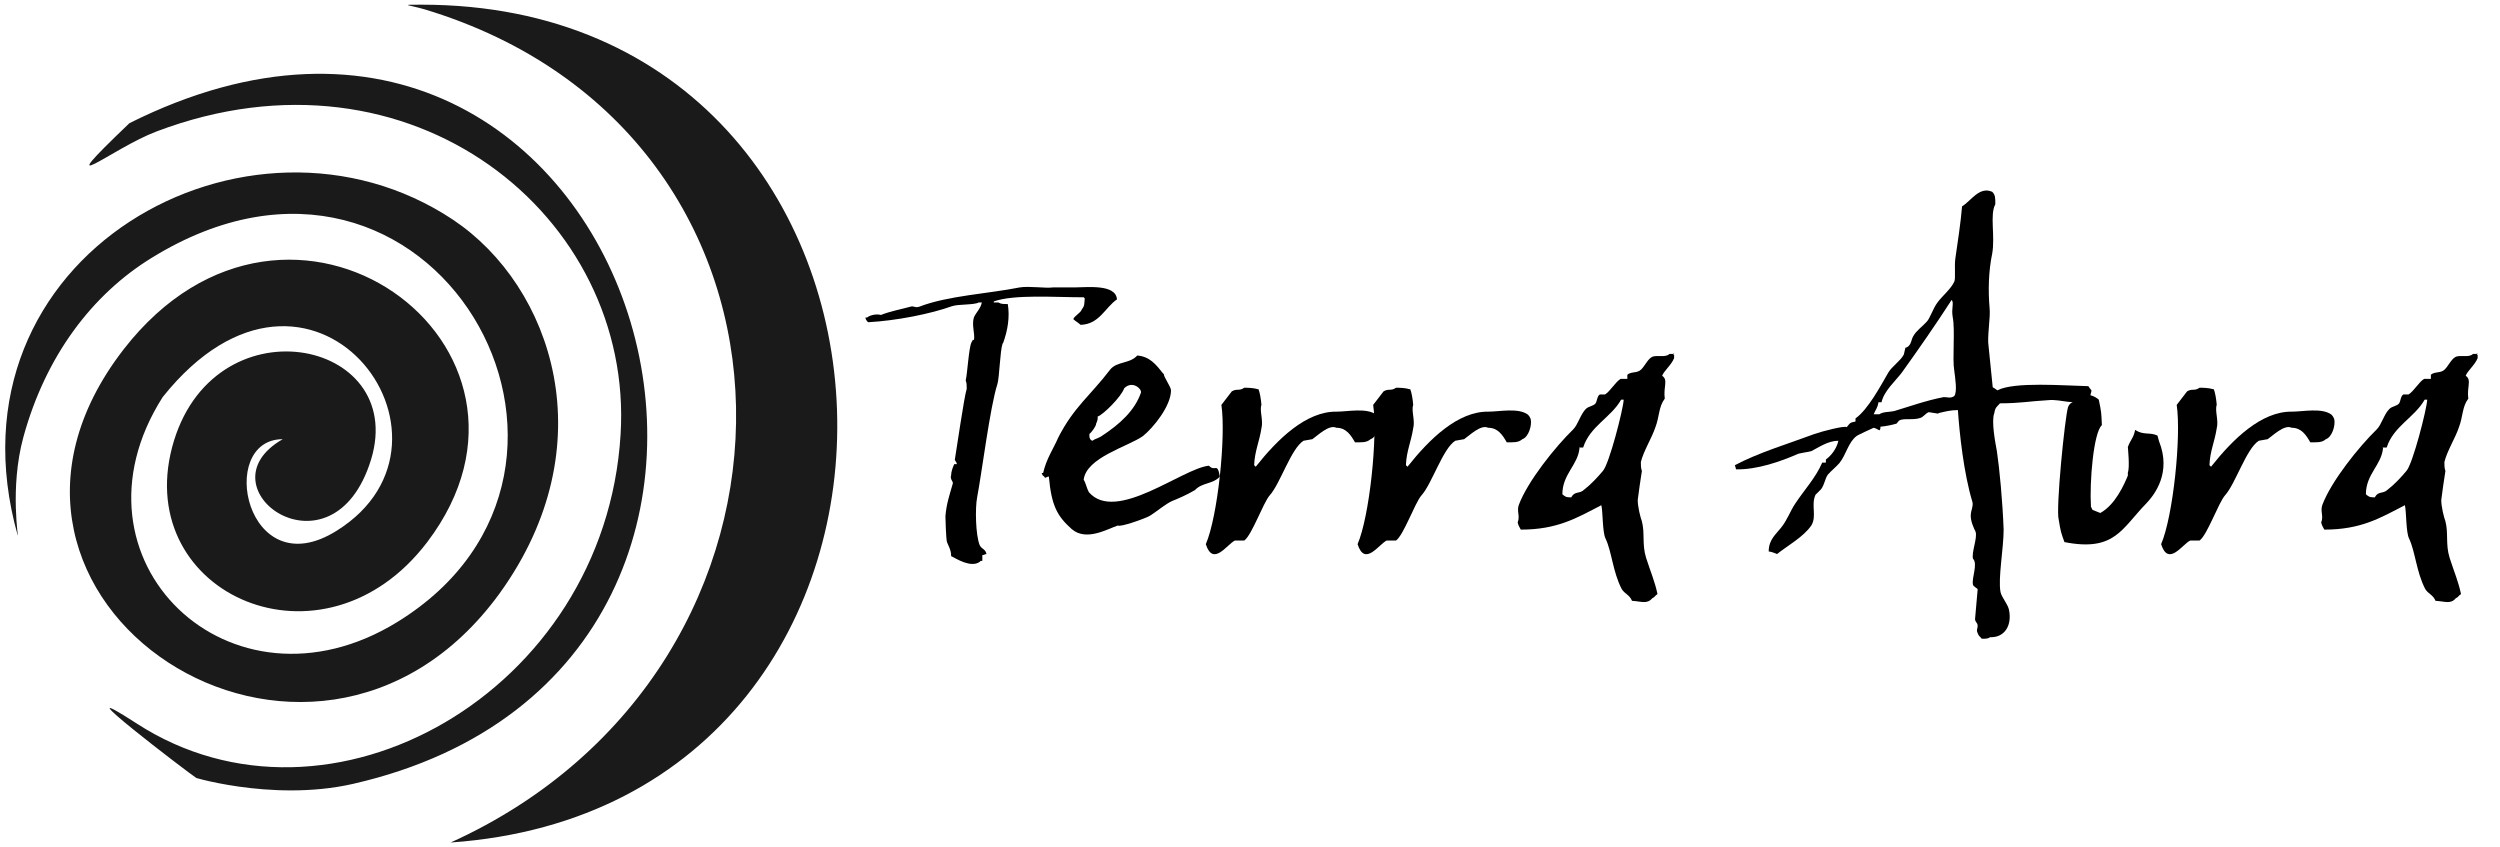
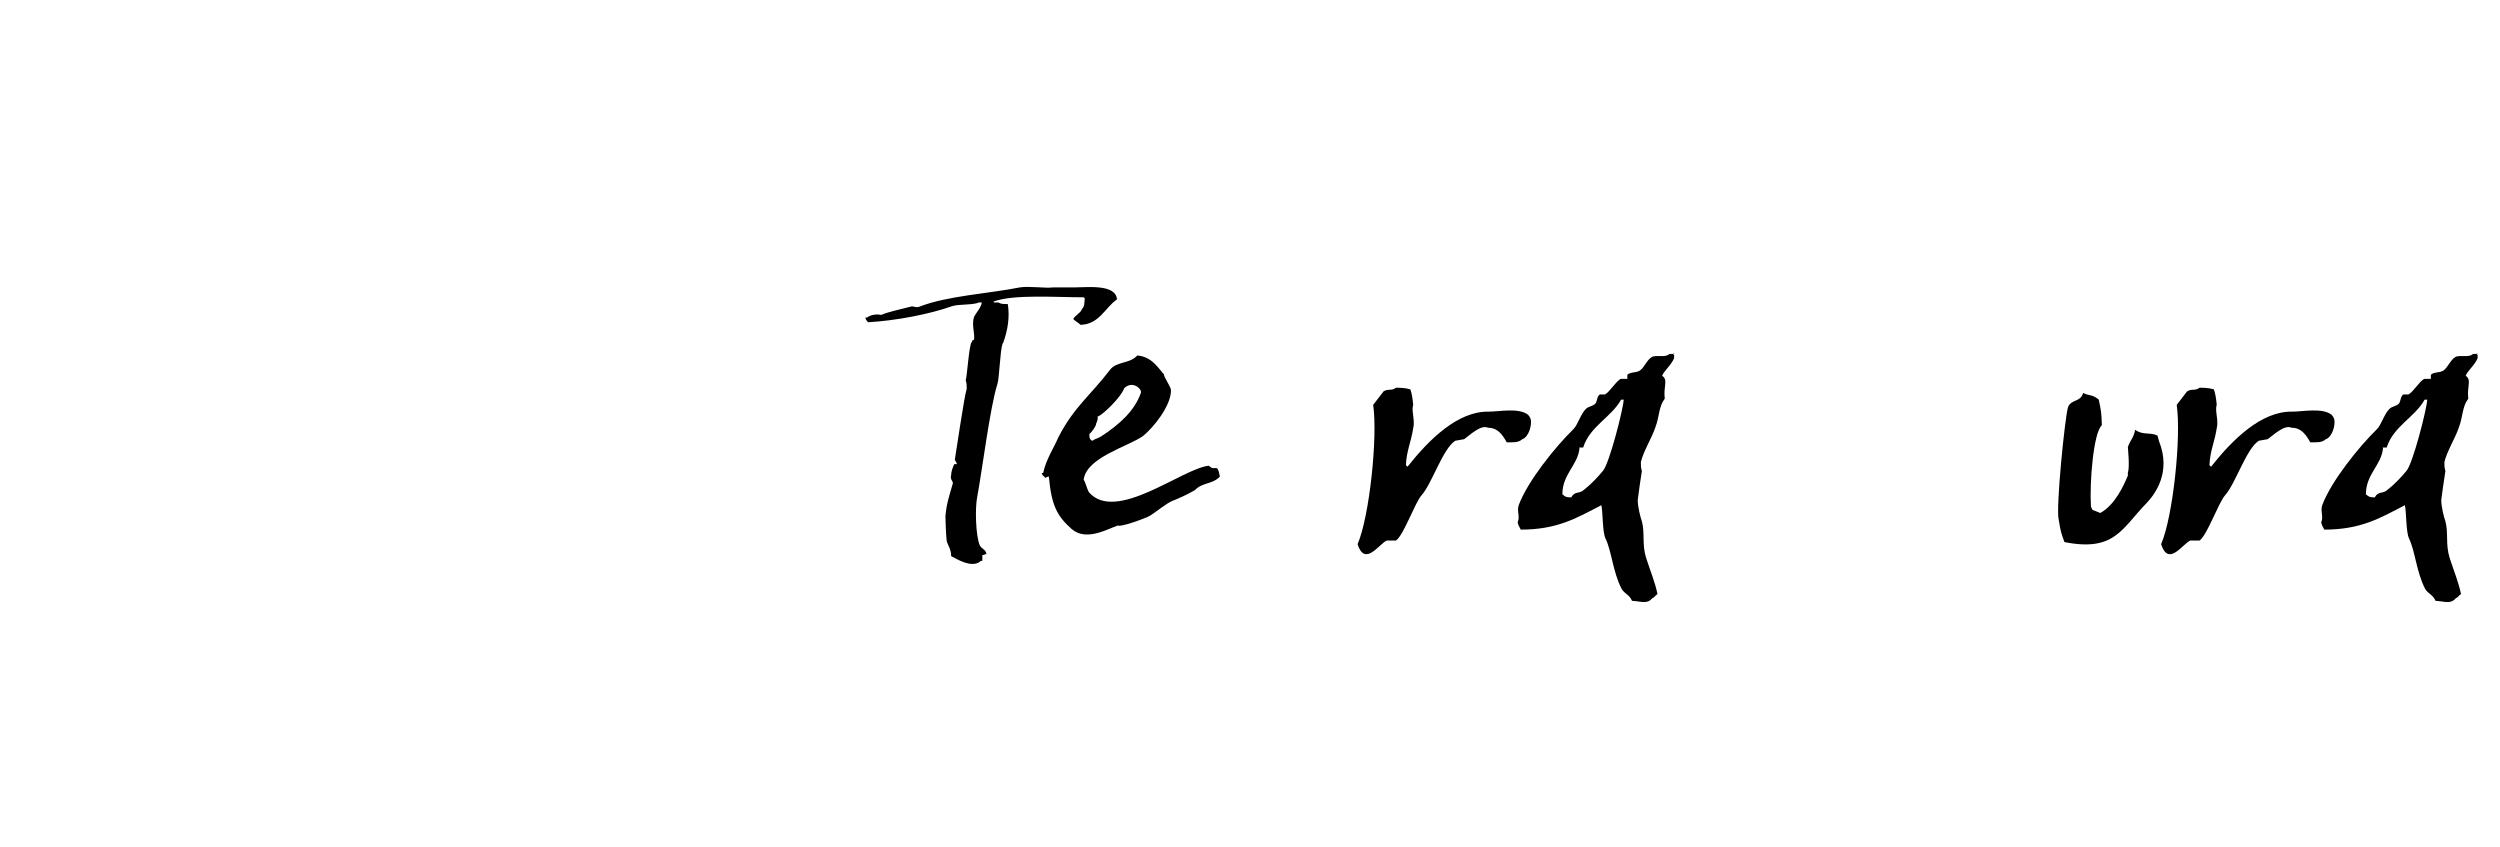
<svg xmlns="http://www.w3.org/2000/svg" id="Capa_2" version="1.1" viewBox="0 0 481 163">
  <defs>
    <style>
      .st0 {
        fill: #1a1a1a;
        fill-rule: evenodd;
      }
    </style>
  </defs>
-   <path class="st0" d="M86.7,162.1C160.9,128.5,160.6,25.6,81.7,1.8c-3.1-.9-5.1-.9-.6-.9,103,0,108.3,154,5.6,161.2ZM37.8,149.7c-1.3-.8-27.6-20.9-11.5-10.5,37,24,90.1-6,93.1-55.6C122,41.7,79.2,6.7,30.1,25.3c-8.5,3.2-21.3,13.8-5.2-1.6,97.1-48.6,144.3,103.9,43.1,127.1-16.1,3.7-32.8-1.9-30.2-1.1ZM3.4,103C-11.7,49.1,48,16.2,87.2,42.3c19.1,12.8,29.5,43.4,8.9,71.9-36.1,49.6-109.8,1.4-72.3-47,31.9-41.1,87-.6,58.4,37.1-20,26.3-56.5,10.1-49.1-18.2,7.5-28.5,45.4-21.1,38.3,2.3-7.4,24.1-33.3,5.4-17-3.9-12.8,0-7.1,28.6,10.4,17.6,28-17.5-4.9-61.5-33.5-25.7-19.9,31.3,13,63,45.1,43.3,48.2-29.6,6.8-103.4-47.2-70.1-11.4,7-20.4,18.8-24.7,34.5-2.7,9.9-.8,20.1-1.1,18.8Z" />
  <g>
    <path d="M192.9,66.1c-.5,1.4-.6,6.5-1,7.8-1.4,4.3-3,17.1-3.9,21.8-.4,2-.3,7.3.5,9.2.4.8,1.1.7,1.3,1.7-.3,0-.4.2-.8.2,0,.4,0,.7,0,1.1-.2,0-.4,0-.5.2-1.7,1.2-4.5-.6-5.5-1.1,0-1.2-.5-1.9-.8-2.7-.2-.6-.3-4.8-.3-5,.2-2.4.8-4.1,1.4-6.2.2-.5-.6-.8-.3-1.7,0-.6.3-1.5.6-2.1,0,0,.3,0,.5,0,0-.3-.3-.6-.4-.8.3-1.7,1.8-12.2,2.3-13.7,0-.6,0-1.1-.2-1.6.3-1.1.6-6.3,1.1-7.3s.3-.3.5-.5c.2-1.3-.5-2.9,0-4.4.5-1,1.3-1.7,1.5-2.8h-.6c-.9.5-3.9.3-5.1.7-4.2,1.5-10.7,2.8-16.2,3.1-.3-.4-.4-.4-.5-.9h.3c.8-.6,2-.7,2.7-.5,1.7-.7,3.9-1.1,5.7-1.6.6-.2.9.3,1.7,0,5.4-2.1,13.3-2.5,19.3-3.7,1.8-.3,4.9.2,6.4,0h4.1c2.4,0,8-.7,8.2,2.3-2.3,1.6-3.4,4.8-7,4.9-.4-.4-1-.7-1.4-1.1.2-.6,1.4-1.2,1.6-1.8.6-.8.5-1,.6-2.2l-.2-.2c-5.6,0-13.4-.6-17.3.8v.2h.9c.5.3.9.3,1.8.3.4,2.5,0,5-.9,7.5Z" />
    <path d="M223.9,71.9c0,.7,1.4,2.5,1.4,3.2,0,3-3.4,7.2-5.4,8.8-2.8,2-10.9,4.1-11.4,8.4.4.6.6,1.7,1,2.4,5.2,6,18-4.6,23.1-5.1,1.2,1.3,1.6-.8,2.1,2.1-1.4,1.5-3.4,1.1-4.8,2.6-1.7,1-3.4,1.7-4.4,2.1-1.3.6-2.8,1.9-4.2,2.8-1,.6-5.9,2.3-6.2,1.9-2.1.7-6.1,3.1-8.9.7-2.8-2.5-3.9-4.5-4.4-10.1-.6,0-.6.5-.9,0-.4-.4-.2,0-.5-.7h.3c.6-2.7,2-4.7,2.9-6.8,3-5.9,6.2-8.1,10-13.1,1.3-1.6,3.8-1.1,5.2-2.7,2.4.2,3.6,1.7,5,3.5ZM211.2,80.1c0,.6,0,.7-.3,1.4,0,.5-.9,1.7-1.3,2v.4c0,.6.4.9.6.9.5-.4.7-.3,1.6-.8,3.7-2.4,6.5-5,7.7-8.4.3-.7-1.6-2.5-3.2-.9-.6,1.7-4,5-5,5.4Z" />
-     <path d="M242.1,74.8c.3.7.5,1.9.6,3.1-.4,1.1.4,3,0,4.5-.4,2.6-1.3,4.4-1.4,7.1l.3.3c4.2-5.3,9.7-10.7,15.6-10.6,2.1,0,5.8-.8,7.6.6q.3.3.5.8c.3,1.2-.4,3.5-1.6,3.9-.8.7-1.7.6-3,.6-.8-1.4-1.7-2.8-3.6-2.8-1.4-.7-3.7,1.6-4.6,2.2l-1.7.3c-2.4,1.5-4.5,8.3-6.5,10.5-1.3,1.5-3.4,7.6-4.9,8.7h-1.8c-1.5.7-4.2,5.1-5.6.7,2.3-5.3,3.9-20.7,3-26.8.7-.9,1.3-1.7,2-2.6,1-.6,1.4,0,2.4-.7.5,0,1.7,0,2.7.3Z" />
    <path d="M271.3,74.8c.3.7.5,1.9.6,3.1-.4,1.1.4,3,0,4.5-.4,2.6-1.3,4.4-1.4,7.1l.3.3c4.2-5.3,9.7-10.7,15.6-10.6,2.1,0,5.8-.8,7.6.6q.3.3.5.8c.3,1.2-.4,3.5-1.6,3.9-.8.7-1.7.6-3,.6-.8-1.4-1.7-2.8-3.6-2.8-1.4-.7-3.7,1.6-4.6,2.2l-1.7.3c-2.4,1.5-4.5,8.3-6.5,10.5-1.3,1.5-3.4,7.6-4.9,8.7h-1.8c-1.5.7-4.2,5.1-5.6.7,2.3-5.3,3.9-20.7,3-26.8.7-.9,1.3-1.7,2-2.6,1-.6,1.4,0,2.4-.7.5,0,1.7,0,2.7.3Z" />
    <path d="M321.9,68c0,0,0,.2.2.3,0,.5,0,.3,0,.6-.5,1.3-2,2.5-2.3,3.4,1.2.8.2,2.1.5,4.4-1.2,1.6-1,3.4-1.8,5.5-.7,2.1-2.3,4.6-2.8,6.7,0,.6,0,1.2.2,1.7-.3,2-.6,3.9-.8,5.6,0,1.3.5,3.3.8,4.1.6,2.3,0,4.4.8,7,.9,2.8,1.7,4.6,2.2,7-.6.4-.5.6-1,.8-1,1.2-2.1.6-3.9.5-.5-1.2-1.4-1.3-2-2.3-1.7-3.3-1.9-7.2-3.1-9.7-.6-1.2-.5-5.2-.8-6.4-4.8,2.5-8.5,4.7-15.5,4.7-.3-.5-.5-.9-.6-1.4.5-1.2-.2-2.1.2-3.3,1.7-4.6,7.1-11.3,10.5-14.6.9-.9,1.4-2.9,2.4-3.9.6-.6,1.4-.5,1.9-1.1.3-.5.3-1.4.8-1.7h1c1-.6,2-2.4,3-3h1.3c0-.3,0-.6,0-.8.7-.6,1.6-.3,2.4-.8.8-.5,1.4-2.1,2.3-2.6s2.6.2,3.4-.6h1ZM303.9,86.2c-.3,3.3-3.3,5-3.3,8.9.5.4.6.6,1.7.6.7-1.3,1.6-.6,2.5-1.5,1.3-1,2.6-2.4,3.6-3.6,1.2-1.3,3.9-11.8,4-13.7h-.5c-1.9,3.4-6,5.1-7.3,9.2h-.8Z" />
-     <path d="M373,79.6l-1.9-.3c-.6.2-1,.9-1.6,1.1-1.4.5-3.2,0-4.1.5-.2.2-.4.5-.5.6-1,.3-2.1.5-3.1.6,0,.3,0,.5-.2.7-.4-.2-.7-.4-1.1-.5,0,0-3.1,1.4-3.3,1.6-1.6,1.2-2,3.6-3.3,5.2-.6.7-1.6,1.5-2.2,2.2-.6.8-.6,1.8-1.3,2.8l-1.1,1.1c-.9,2,.3,4.1-.8,5.9-1.5,2.2-4.6,3.9-6.6,5.5-.6-.2-.8-.4-1.6-.5,0-2.3,1.4-3.3,2.4-4.6,1.2-1.5,1.7-3.1,2.7-4.6,1.7-2.6,3.9-4.9,5.2-7.9h.7v-.6c1-.7,2.1-2.1,2.4-3.6-2,0-3.8,1.3-5.2,2-.8.2-1.7.3-2.5.5-3.4,1.5-8,3.1-12,3,0-.3-.2-.6-.2-.8,4.5-2.4,10.2-4.1,15.3-6,1.4-.5,6-1.7,6.2-1.3.6-.7.5-.9,1.7-1.1v-.6c2.4-1.7,4.8-6.2,6.3-8.8.7-1.2,2.4-2.3,3-3.5l.3-1.3c.2,0,.5-.2.6-.3.6-.6.5-1.2.9-1.9.6-1.1,1.8-1.9,2.6-2.8.6-.6,1.2-2.5,2-3.6.9-1.3,2.6-2.6,3.3-4.1.3-.6,0-2.8.2-4.4.4-2.7,1.1-7.4,1.3-10.1,1.7-1,3.3-3.9,5.8-2.8.6.6.6,1.1.6,2.4-1.1,2,0,6.1-.6,9.5-.7,3.3-.8,7.1-.5,10.5.2,1.7-.5,5.6-.2,7.3l.8,7.9c.5.3.6.4.9.6,3.2-1.7,12.9-.9,17.5-.8.2.3.4.6.6.8,0,.4-.2.6-.2,1.1-.2,0-.4.2-.5.3-2.6,1.8-4.9.2-7.7.5-3.6.2-5.3.6-9.2.6-.6.7-.9.7-1.1,1.9-.6,1.5.2,5.7.5,7.3.5,3.3,1.1,9.7,1.3,15.1,0,3.6-1.1,9.4-.6,12,.2,1,1.3,2.2,1.6,3.3.7,3.1-.8,5.5-3.6,5.4-.4.3-.9.3-1.6.3-.4-.5-.6-.5-.8-1.1-.3-.6,0-.8,0-1.4s-.5-.7-.5-1.3c.2-1.9.3-3.8.5-5.7,0-.2-.8-.5-.9-.9-.3-1.3,1-4,0-5-.3-1.3.9-4,.5-5.2-.3-.6-1.1-2.2-.9-3.5,0-.4.5-1.5.3-2.2-1.7-5.6-2.5-13.3-2.8-17.7-1.4,0-2.5.3-3.8.6ZM361.4,77.5c-.2,1.1-.6,1.4-.9,2.2h1.1c.7-.5,1.8-.4,2.8-.6,2.4-.7,6.3-2.1,9.6-2.7.7,0,1.3.3,2-.2.6-.8.2-3.3,0-4.9-.4-2.3.2-7.8-.3-10.3-.3-1.7.3-2.7-.2-3.3-3.1,4.8-6.3,9.4-9.6,14-1.3,1.7-3.4,3.5-3.9,5.7h-.6Z" />
    <path d="M403.8,76.9c.5,2.3.5,2.5.6,4.9-1.6,1.4-2.4,10.9-2.1,15.7l.3.6c.5.2,1,.4,1.5.6,2.9-1.6,4.6-5.5,5.3-7.2,0-.2,0-.4,0-.6.4-1,0-4.7,0-4.9.5-1.4,1.1-1.7,1.4-3.3,1.6,1.1,2.8.4,4.3,1.1l.3,1.1c2.4,6-.8,10.2-2.4,11.9-4.8,4.9-6.1,9.4-15.8,7.5-.6-1.7-.7-1.8-1.1-4.3-.6-2,1.2-19.9,1.8-21.7.6-1.5,2.4-.9,2.9-2.7,1.1.6,1.6.2,2.9,1.2Z" />
    <path d="M425.9,74.8c.3.7.5,1.9.6,3.1-.4,1.1.4,3,0,4.5-.4,2.6-1.3,4.4-1.4,7.1l.3.3c4.2-5.3,9.7-10.7,15.6-10.6,2.1,0,5.8-.8,7.6.6q.3.3.5.8c.3,1.2-.4,3.5-1.6,3.9-.8.7-1.7.6-3,.6-.8-1.4-1.7-2.8-3.6-2.8-1.4-.7-3.7,1.6-4.6,2.2l-1.7.3c-2.4,1.5-4.5,8.3-6.5,10.5-1.3,1.5-3.4,7.6-4.9,8.7h-1.8c-1.5.7-4.2,5.1-5.6.7,2.3-5.3,3.9-20.7,3-26.8.7-.9,1.3-1.7,2-2.6,1-.6,1.4,0,2.4-.7.5,0,1.7,0,2.7.3Z" />
    <path d="M476.5,68c0,0,0,.2.2.3,0,.5,0,.3,0,.6-.5,1.3-2,2.5-2.3,3.4,1.2.8.2,2.1.5,4.4-1.2,1.6-1,3.4-1.8,5.5-.7,2.1-2.3,4.6-2.8,6.7,0,.6,0,1.2.2,1.7-.3,2-.6,3.9-.8,5.6,0,1.3.5,3.3.8,4.1.6,2.3,0,4.4.8,7,.9,2.8,1.7,4.6,2.2,7-.6.4-.5.6-1,.8-1,1.2-2.1.6-3.9.5-.5-1.2-1.4-1.3-2-2.3-1.7-3.3-1.9-7.2-3.1-9.7-.6-1.2-.5-5.2-.8-6.4-4.8,2.5-8.5,4.7-15.5,4.7-.3-.5-.5-.9-.6-1.4.5-1.2-.2-2.1.2-3.3,1.7-4.6,7.1-11.3,10.5-14.6.9-.9,1.4-2.9,2.4-3.9.6-.6,1.4-.5,1.9-1.1.3-.5.3-1.4.8-1.7h1c1-.6,2-2.4,3-3h1.3c0-.3,0-.6,0-.8.7-.6,1.6-.3,2.4-.8.8-.5,1.4-2.1,2.3-2.6s2.6.2,3.4-.6h1ZM458.5,86.2c-.3,3.3-3.3,5-3.3,8.9.5.4.6.6,1.7.6.7-1.3,1.6-.6,2.5-1.5,1.3-1,2.6-2.4,3.6-3.6,1.2-1.3,3.9-11.8,4-13.7h-.5c-1.9,3.4-6,5.1-7.3,9.2h-.8Z" />
  </g>
</svg>